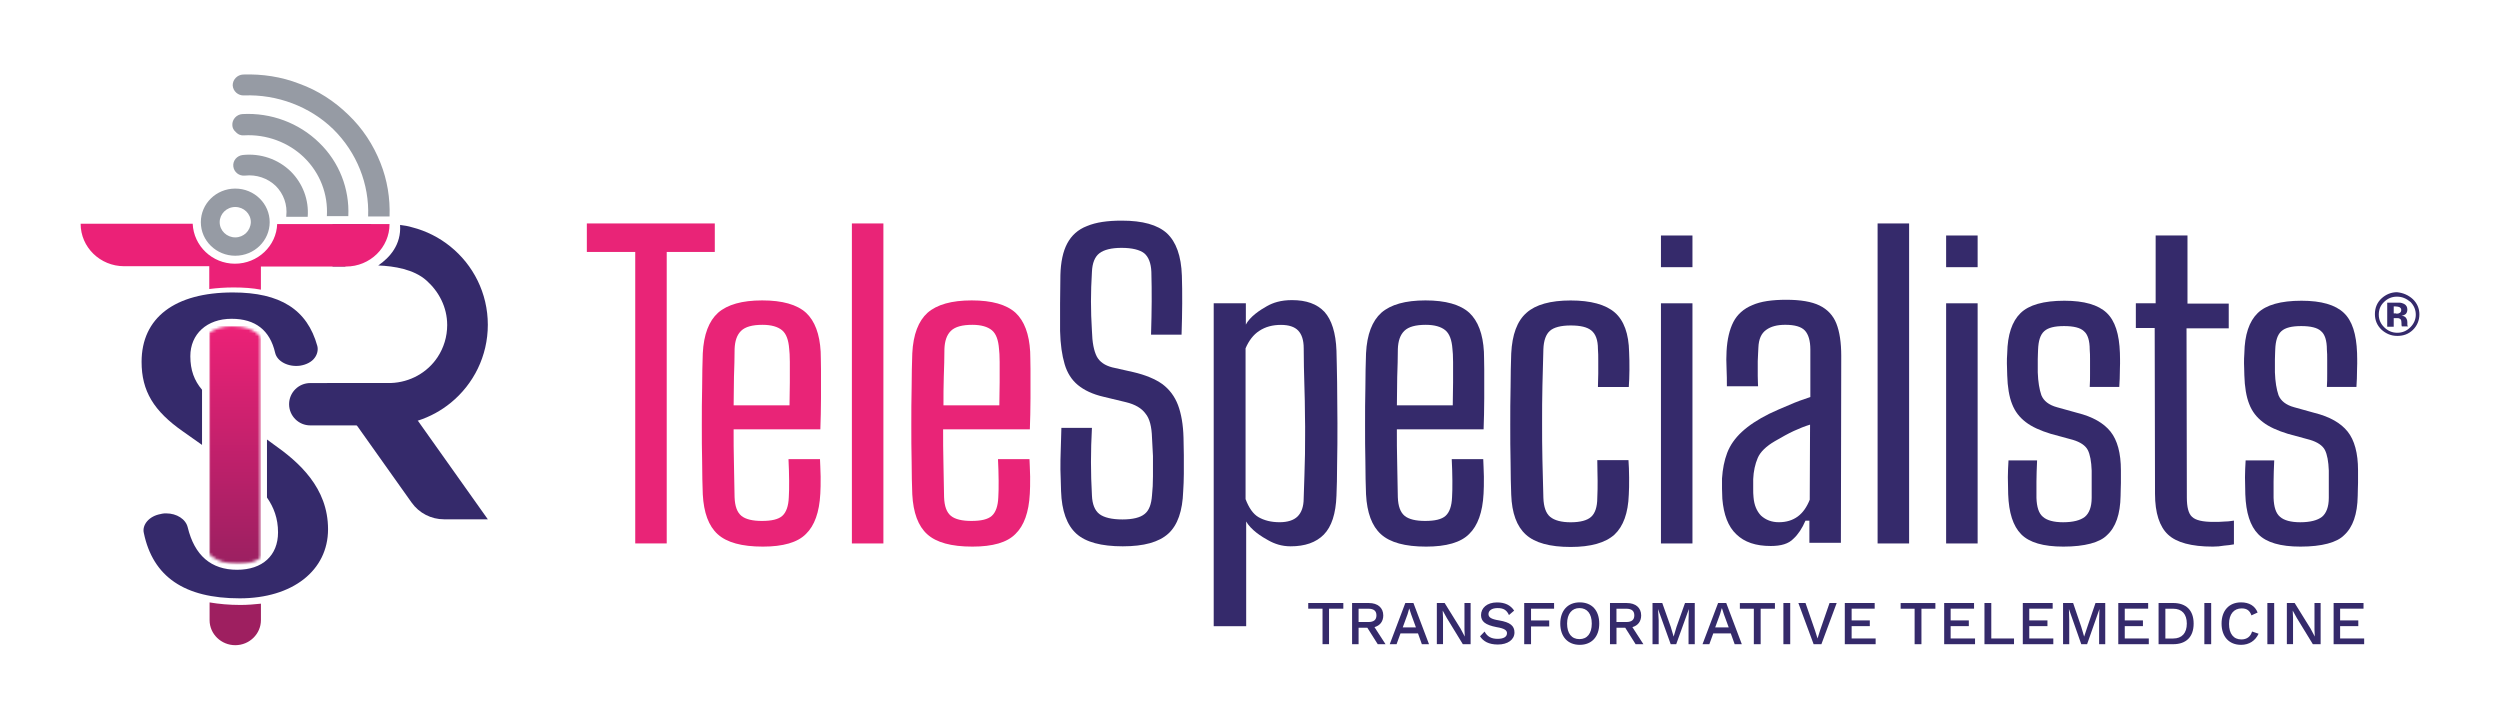
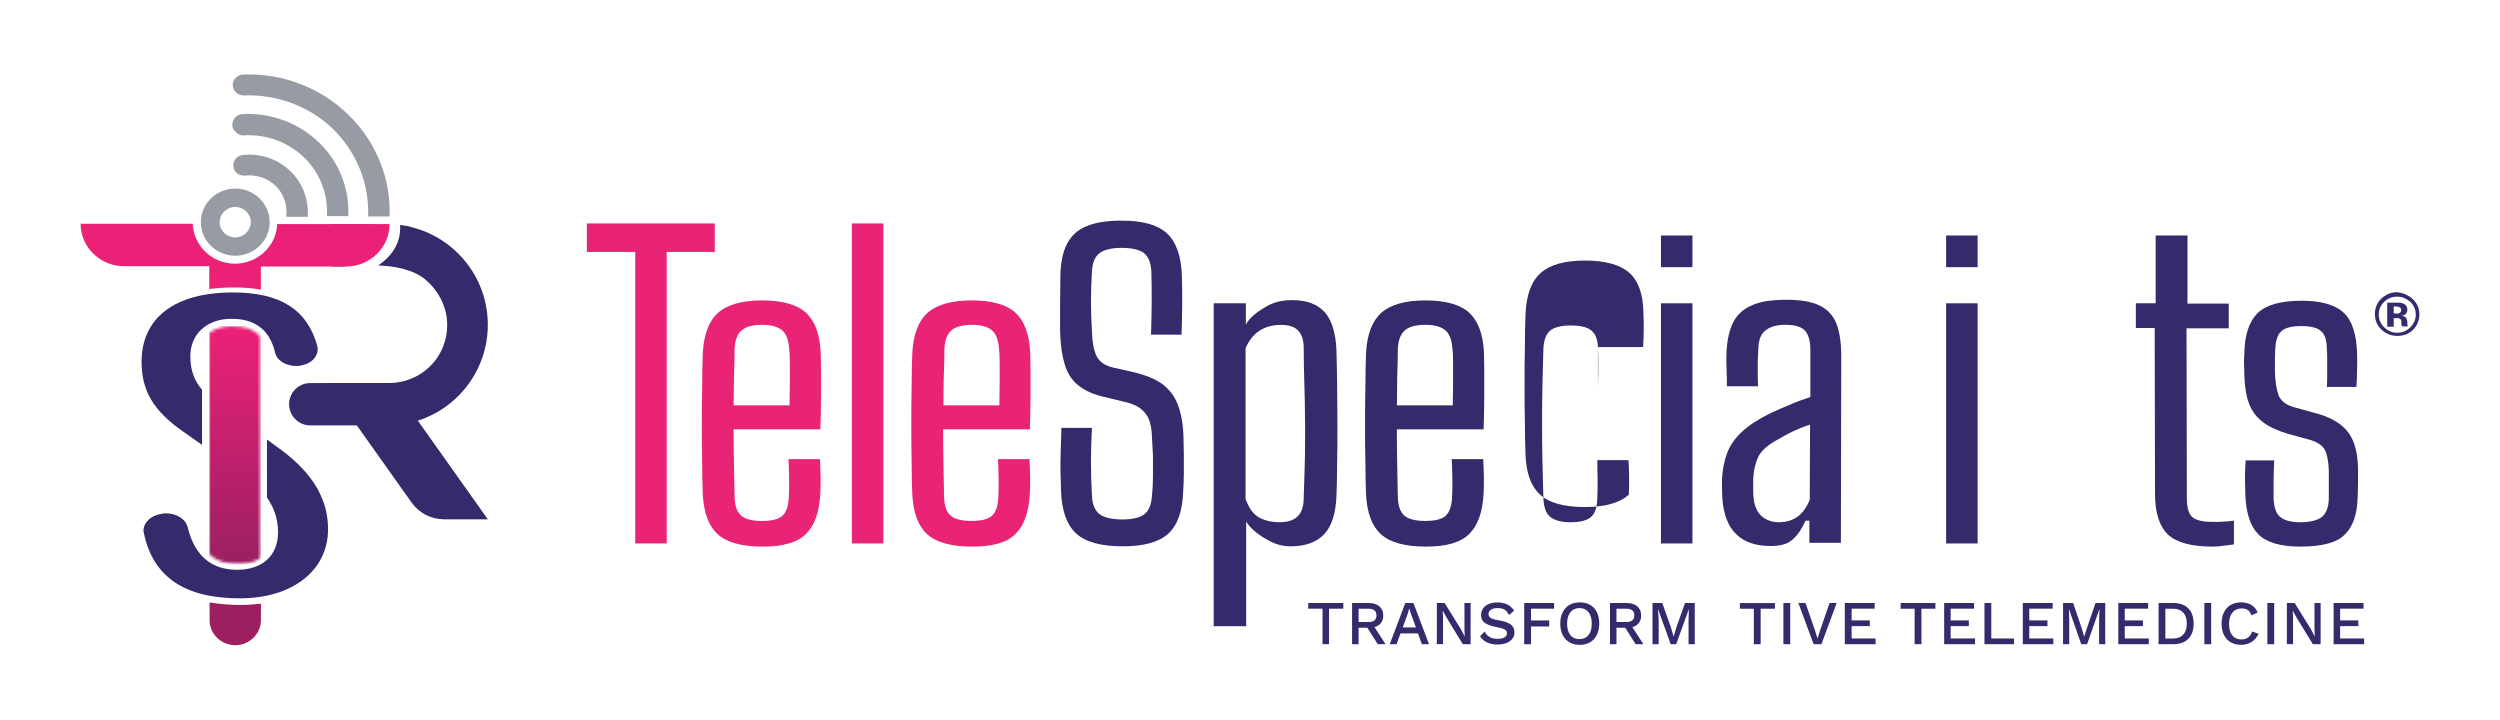
<svg xmlns="http://www.w3.org/2000/svg" version="1.1" id="Layer_1" x="0px" y="0px" viewBox="0 0 856.92 246.67" style="enable-background:new 0 0 856.92 246.67;" xml:space="preserve">
  <style type="text/css">
	.st0{fill:#352A6B;}
	.st1{fill:#969BA4;}
	.st2{fill:#9E1F60;}
	.st3{fill:#FFFFFF;filter:url(#Adobe_OpacityMaskFilter);}
	.st4{mask:url(#mask0_276_771_00000126302320282832539450000010274019459419806855_);}
	.st5{fill:url(#SVGID_1_);}
	.st6{fill:#EB2177;}
	.st7{fill:#E92477;}
</style>
  <g>
    <g>
      <path class="st0" d="M167.21,178h-15.03c-4.4,0-8.53-2.13-11.08-5.72L122.3,145.8l-4.49-6.33l-5.81-8.18h21.27    c0.26,0,0.51-0.01,0.77-0.02l5.37,7.56l3.8,5.35L167.21,178z" />
      <path class="st0" d="M118.43,91.33h-4.45v-14.5h13.38C123.49,79.91,115.66,86.95,118.43,91.33z" />
      <path class="st0" d="M167.21,111.32c0,10.76-4.92,20.36-12.64,26.69c-3.33,2.73-7.17,4.84-11.36,6.18    c-1.24,0.39-2.51,0.72-3.81,0.98c-1.32,0.26-2.67,0.44-4.04,0.55c-0.12,0.01-0.25,0.02-0.37,0.03c-0.25,0.02-1.24,0.06-1.49,0.06    h-27.15c-2,0-3.82-0.81-5.13-2.13c-1.31-1.31-2.13-3.12-2.13-5.13c0-4.01,3.25-7.25,7.25-7.25h26.92c0.26,0,0.51-0.01,0.77-0.02    c6.44-0.24,12.46-3.51,16.01-8.94c2.05-3.14,3.24-6.89,3.24-10.92c0-6.15-2.87-11.53-7.14-15.31c-4.28-3.8-10.97-4.9-16.5-5.12    c3.86-2.63,7.96-7.06,7.49-13.89c1.34,0.16,2.86,0.41,4.1,0.8c4.86,1.24,9.32,3.51,13.11,6.57    C162.19,90.78,167.21,100.47,167.21,111.32z" />
      <g>
        <path class="st0" d="M62.79,147.94l6.46,4.56v-18.9c-2.67-3.15-4.01-6.73-4.01-11.51c0-7.6,5.68-12.82,14.14-12.82     c8.13,0,13.14,3.91,14.92,11.62c0.67,3.04,4.57,5,8.57,4.45c2.12-0.33,4.01-1.3,5.01-2.72c0.89-1.19,1.22-2.72,0.89-4.02     c-3.45-12.49-12.69-18.36-28.95-18.36c-19.93,0-31.29,8.69-31.29,23.79C48.54,134.03,52.66,140.88,62.79,147.94z" />
        <path class="st0" d="M93.74,152.28l-2.23-1.63v19.88c2.34,3.37,3.79,7.17,3.79,11.95c0,7.93-5.34,12.82-14.03,12.82     c-8.91,0-14.59-4.89-16.93-14.55c-0.67-2.82-3.79-4.78-7.35-4.78c-0.45,0-1,0-1.45,0.11l-0.45,0.11     c-1.89,0.33-3.56,1.19-4.68,2.5c-1,1.19-1.45,2.61-1.11,4.02c3.12,14.99,13.92,22.38,32.85,22.38c18.15,0,30.29-9.56,30.29-23.68     C112.45,167.16,102.43,158.37,93.74,152.28z" />
      </g>
      <path class="st1" d="M83.65,46.39c7.68-0.43,15.25,2.39,20.6,7.6c5.46,5.32,8.24,12.6,7.79,20.09h7.35    c0.45-9.34-3.12-18.57-10.02-25.2c-6.9-6.73-16.48-10.32-26.28-9.78c-2,0.11-3.56,1.85-3.45,3.8c0,0.87,0.45,1.74,1.11,2.28    C81.64,46.17,82.65,46.5,83.65,46.39z" />
      <path class="st1" d="M83.65,32.71c11.36-0.43,22.6,3.8,30.62,11.62c8.02,7.93,12.36,18.79,11.91,29.87h7.35    c0.22-6.3-0.78-12.49-3.12-18.36c-2.45-6.19-6.12-11.84-11.02-16.51c-4.79-4.67-10.47-8.36-16.81-10.64    c-6.12-2.39-12.69-3.37-19.26-3.15c-2,0.11-3.56,1.74-3.56,3.69C79.86,31.29,81.64,32.81,83.65,32.71z" />
      <path class="st1" d="M98.12,74.09c0,0.11,0,0.11,0,0.22h7.35c0.45-5.76-1.67-11.41-5.79-15.53c-4.34-4.24-10.36-6.3-16.48-5.65    c-2,0.22-3.45,1.96-3.23,3.91c0.22,1.96,2,3.37,4.01,3.15c3.9-0.43,7.79,0.87,10.58,3.58C97.23,66.49,98.57,70.18,98.12,74.09z" />
      <path class="st2" d="M82.42,207.36c-3.9,0-7.35-0.33-10.58-0.87v6.08c0,4.78,4.01,8.58,8.8,8.58c4.9,0,8.8-3.91,8.8-8.58v-5.65    C87.21,207.15,84.87,207.36,82.42,207.36z" />
      <defs>
        <filter id="Adobe_OpacityMaskFilter" filterUnits="userSpaceOnUse" x="71.73" y="111.78" width="17.7" height="81.68">
          <feColorMatrix type="matrix" values="1 0 0 0 0  0 1 0 0 0  0 0 1 0 0  0 0 0 1 0" />
        </filter>
      </defs>
      <mask maskUnits="userSpaceOnUse" x="71.73" y="111.78" width="17.7" height="81.68" id="mask0_276_771_00000126302320282832539450000010274019459419806855_">
        <path class="st3" d="M71.73,114.06v75.92c2.45,2.28,5.68,3.37,9.8,3.37c3.34,0,5.9-0.76,7.91-2.17v-75.6     c-2.23-2.61-5.46-3.8-9.91-3.8C76.41,111.78,73.85,112.65,71.73,114.06z" />
      </mask>
      <g class="st4">
        <linearGradient id="SVGID_1_" gradientUnits="userSpaceOnUse" x1="80.586" y1="136.887" x2="80.586" y2="55.205" gradientTransform="matrix(1 0 0 -1 0 248.667)">
          <stop offset="0" style="stop-color:#EC2177" />
          <stop offset="1" style="stop-color:#9B2061" />
        </linearGradient>
        <path class="st5" d="M89.44,111.78h-17.7v81.68h17.7V111.78z" />
      </g>
      <path class="st6" d="M95.01,76.7c-0.22,7.6-6.68,13.69-14.48,13.69S66.39,84.3,66.05,76.7H27.64c0,8.04,6.68,14.55,14.92,14.55    h29.17v7.82c2.56-0.33,5.34-0.54,8.35-0.54c3.45,0,6.57,0.22,9.35,0.76v-7.93h29.17c8.24,0,14.92-6.52,14.92-14.55H95.01V76.7z" />
      <path class="st1" d="M80.64,64.64c-6.57,0-11.8,5.21-11.8,11.51c0,6.41,5.34,11.51,11.8,11.51c6.57,0,11.8-5.21,11.8-11.51    C92.44,69.85,87.21,64.64,80.64,64.64z M80.64,81.37c-2.89,0-5.34-2.28-5.34-5.21c0-2.82,2.34-5.21,5.34-5.21    c2.9,0,5.34,2.28,5.34,5.21C85.88,79.09,83.54,81.37,80.64,81.37z" />
    </g>
    <g>
      <path class="st0" d="M448.42,206.69v1.95h4.9v12.16h2.23v-12.16h4.9v-1.95H448.42z" />
      <path class="st0" d="M468.68,215.17h-3v5.65h-2.23v-14.12h5.79c3,0,4.9,1.63,4.9,4.24c0,2.06-1.11,3.48-3.01,4.02l3.79,5.86h-2.67    L468.68,215.17z M465.68,213.21h3.34c1.89,0,2.78-0.76,2.78-2.28c0-1.52-0.89-2.28-2.78-2.28h-3.34V213.21z" />
      <path class="st0" d="M486.05,217.12h-6.01l-1.34,3.69h-2.34l5.34-14.12h2.78l5.34,14.12h-2.45L486.05,217.12z M485.38,215.17    l-1.67-4.56l-0.67-2.06l-0.56,1.95l-1.67,4.56h4.56V215.17z" />
      <path class="st0" d="M504.08,220.81h-2.67l-5.45-8.91l-1.45-2.61l0.11,2.39v9.12h-2.12v-14.12h2.67l5.46,8.8l1.45,2.72l-0.11-2.39    v-9.12h2.11V220.81z" />
      <path class="st0" d="M519,209.3l-1.78,1.52c-0.78-1.74-1.89-2.39-3.9-2.39c-2,0-3.12,0.87-3.12,2.06c0,1.09,0.89,1.74,3.68,2.17    c3.78,0.65,5.23,1.85,5.23,4.13c0,2.5-2.34,4.13-5.68,4.13c-3.12,0-5.01-1.09-6.12-2.82l1.56-1.63c0.89,1.74,2.34,2.5,4.45,2.5    c2.01,0,3.23-0.65,3.23-1.95c0-0.98-0.89-1.63-3.56-2.06c-3.9-0.76-5.34-1.95-5.34-4.13c0-2.39,2-4.34,5.45-4.34    C515.88,206.48,517.78,207.45,519,209.3z" />
      <path class="st0" d="M524.79,208.65v4.02h6.23v2.06h-6.23v6.08h-2.34v-14.12h10.24v1.95H524.79z" />
      <path class="st0" d="M548.17,213.75c0,4.45-2.56,7.28-6.68,7.28c-4.12,0-6.68-2.82-6.68-7.28c0-4.45,2.56-7.28,6.68-7.28    C545.61,206.48,548.17,209.19,548.17,213.75z M537.15,213.75c0,3.37,1.56,5.32,4.23,5.32s4.23-1.95,4.23-5.32    c0-3.37-1.56-5.32-4.23-5.32C538.82,208.43,537.15,210.39,537.15,213.75z" />
      <path class="st0" d="M557.08,215.17h-3v5.65h-2.23v-14.12h5.79c3,0,4.9,1.63,4.9,4.24c0,2.06-1.11,3.48-3.01,4.02l3.78,5.86h-2.67    L557.08,215.17z M554.07,213.21h3.34c1.89,0,2.78-0.76,2.78-2.28c0-1.52-0.89-2.28-2.78-2.28h-3.34V213.21z" />
      <path class="st0" d="M580.9,220.81h-2.12v-8.25l0.11-3.8l-4.34,12.05h-1.89l-4.34-12.05l0.22,3.8v8.25h-2.11v-14.12h3.34l2.9,8.15    l1,3.37l1-3.37l2.9-8.15h3.34V220.81z" />
-       <path class="st0" d="M593.26,217.12h-6.01l-1.34,3.69h-2.34l5.34-14.12h2.79l5.34,14.12h-2.45L593.26,217.12z M592.59,215.17    l-1.67-4.56l-0.67-2.06h-0.11l-0.56,1.95l-1.67,4.56h4.68V215.17z" />
      <path class="st0" d="M608.4,208.65h-4.9v12.16h-2.34v-12.16h-4.79v-1.95h12.02V208.65z" />
      <path class="st0" d="M613.63,206.69h-2.34v14.12h2.34V206.69z" />
      <path class="st0" d="M624.32,220.81h-2.67l-5.23-14.12h2.45l3.23,9.34l0.89,2.82l0.89-2.82l3.23-9.34h2.45L624.32,220.81z" />
      <path class="st0" d="M642.91,218.86v1.95h-10.57v-14.12h10.24v1.95h-7.9v4.02h6.23v1.95h-6.23v4.24H642.91z" />
      <path class="st0" d="M663.4,208.65h-4.79v12.16h-2.34v-12.16h-4.79v-1.95h11.91V208.65z" />
      <path class="st0" d="M676.98,218.86v1.95h-10.58v-14.12h10.24v1.95h-8.02v4.02h6.23v1.95h-6.23v4.24H676.98z" />
      <path class="st0" d="M690.34,218.86v1.95h-10.13v-14.12h2.34v12.16H690.34z" />
      <path class="st0" d="M703.81,218.86v1.95h-10.46v-14.12h10.24v1.95h-8.02v4.02h6.23v1.95h-6.23v4.24H703.81z" />
      <path class="st0" d="M721.62,220.81h-2.11v-8.25l0.11-3.8l-4.23,12.05h-2l-4.23-12.05l0.11,3.8v8.25h-2.12v-14.12h3.45l2.78,8.15    l1,3.37l1.11-3.37l2.78-8.15h3.34V220.81z" />
      <path class="st0" d="M736.54,218.86v1.95h-10.46v-14.12h10.24v1.95h-8.02v4.02h6.23v1.95h-6.23v4.24H736.54z" />
      <path class="st0" d="M751.91,213.75c0,4.56-2.56,7.06-7.01,7.06h-5.01v-14.12h5.01C749.35,206.69,751.91,209.19,751.91,213.75z     M749.57,213.75c0-3.26-1.67-5.1-4.68-5.1h-2.67v10.21h2.67C747.9,218.86,749.57,217.01,749.57,213.75z" />
      <path class="st0" d="M757.92,206.69h-2.34v14.12h2.34V206.69z" />
      <path class="st0" d="M768.16,221.03c-4.12,0-6.68-2.82-6.68-7.28c0-4.45,2.56-7.28,6.68-7.28c2.78,0,4.79,1.19,5.68,3.48    l-2.12,0.98c-0.56-1.63-1.56-2.39-3.34-2.39c-2.67,0-4.34,1.95-4.34,5.32c0,3.37,1.56,5.32,4.23,5.32c1.78,0,3.12-0.87,3.67-2.72    l2.23,0.76C773.06,219.62,770.95,221.03,768.16,221.03z" />
      <path class="st0" d="M779.52,206.69h-2.34v14.12h2.34V206.69z" />
      <path class="st0" d="M795.44,220.81h-2.67l-5.45-8.91l-1.45-2.61l0.11,2.39v9.12h-2.12v-14.12h2.67l5.46,8.8l1.45,2.72l-0.11-2.39    v-9.12h2.11V220.81z" />
      <path class="st0" d="M810.36,218.86v1.95h-10.47v-14.12h10.25v1.95h-8.02v4.02h6.23v1.95h-6.23v4.24H810.36z" />
      <path class="st7" d="M217.74,186.28V86.36h-16.59v-9.77h43.86v9.77h-16.48v99.91H217.74z" />
      <path class="st7" d="M261.49,187.36c-7.24,0-12.36-1.41-15.48-4.24c-3.12-2.82-4.79-7.38-5.12-13.68    c-0.11-3.26-0.22-6.95-0.22-11.08c-0.11-4.13-0.11-8.36-0.11-12.71c0-4.34,0-8.69,0.11-12.92c0-4.24,0.11-8.14,0.22-11.62    c0.33-6.52,2.12-11.08,5.23-13.9c3.23-2.82,8.24-4.24,15.14-4.24c6.9,0,11.91,1.41,15.03,4.24c3.01,2.82,4.68,7.28,5.01,13.36    c0,1.09,0.11,3.04,0.11,5.97c0,2.93,0,6.3,0,9.99c0,3.69-0.11,7.28-0.22,10.64h-29.73c0,3.8,0,7.6,0.11,11.51    c0.11,3.91,0.11,7.82,0.22,11.73c0.11,3.15,0.89,5.21,2.34,6.41c1.45,1.19,3.9,1.74,7.01,1.74c3.34,0,5.68-0.54,7.01-1.74    c1.34-1.19,2.12-3.37,2.23-6.41c0.11-1.41,0.11-3.26,0.11-5.65c0-2.39-0.11-4.78-0.22-7.38h10.8c0.11,1.52,0.11,3.48,0.22,5.97    c0,2.5,0,4.45-0.11,5.86c-0.33,6.41-2,10.97-4.9,13.79C273.4,185.95,268.39,187.36,261.49,187.36z M251.47,138.93h19.15    c0-2.61,0.11-5.1,0.11-7.82c0-2.61,0-5,0-7.06c0-2.06-0.11-3.58-0.22-4.45c-0.22-3.04-1-5.21-2.45-6.41    c-1.45-1.19-3.67-1.85-6.68-1.85c-3.45,0-5.9,0.65-7.35,2.06c-1.45,1.41-2.12,3.48-2.23,6.19c0,3.15-0.11,6.3-0.22,9.56    C251.58,132.41,251.47,135.67,251.47,138.93z" />
      <path class="st7" d="M302.8,76.59H292v109.69h10.8V76.59z" />
      <path class="st7" d="M333.3,187.36c-7.24,0-12.36-1.41-15.48-4.24c-3.12-2.82-4.79-7.38-5.12-13.68    c-0.11-3.26-0.22-6.95-0.22-11.08c-0.11-4.13-0.11-8.36-0.11-12.71c0-4.34,0-8.69,0.11-12.92c0-4.24,0.11-8.14,0.22-11.62    c0.33-6.52,2.12-11.08,5.23-13.9c3.23-2.82,8.24-4.24,15.14-4.24c6.9,0,11.91,1.41,15.03,4.24c3.01,2.82,4.68,7.28,5.01,13.36    c0,1.09,0.11,3.04,0.11,5.97c0,2.93,0,6.3,0,9.99c0,3.69-0.11,7.28-0.22,10.64h-29.73c0,3.8,0,7.6,0.11,11.51    c0.11,3.91,0.11,7.82,0.22,11.73c0.11,3.15,0.89,5.21,2.34,6.41c1.45,1.19,3.9,1.74,7.01,1.74c3.34,0,5.68-0.54,7.01-1.74    c1.34-1.19,2.12-3.37,2.23-6.41c0.11-1.41,0.11-3.26,0.11-5.65c0-2.39-0.11-4.78-0.22-7.38h10.8c0.11,1.52,0.11,3.48,0.22,5.97    c0,2.5,0,4.45-0.11,5.86c-0.33,6.41-2,10.97-4.9,13.79C345.21,185.95,340.31,187.36,333.3,187.36z M323.39,138.93h19.15    c0-2.61,0.11-5.1,0.11-7.82c0-2.61,0-5,0-7.06c0-2.06-0.11-3.58-0.22-4.45c-0.22-3.04-1-5.21-2.45-6.41    c-1.45-1.19-3.67-1.85-6.68-1.85c-3.45,0-5.9,0.65-7.35,2.06c-1.45,1.41-2.12,3.48-2.23,6.19c0,3.15-0.11,6.3-0.22,9.56    C323.39,132.41,323.39,135.67,323.39,138.93z" />
      <path class="st0" d="M384.85,187.26c-7.35,0-12.69-1.41-15.92-4.34c-3.23-2.93-5.01-7.82-5.23-14.55    c-0.11-2.61-0.11-5.1-0.22-7.38c0-2.28,0-4.56,0.11-6.84c0.11-2.28,0.11-4.78,0.22-7.49h10.47c-0.22,4.02-0.33,7.93-0.33,11.73    c0,3.69,0.11,7.49,0.33,11.4c0.11,3.04,1,5.21,2.56,6.41c1.56,1.19,4.23,1.85,7.9,1.85c3.56,0,6.12-0.65,7.57-1.85    c1.56-1.19,2.34-3.37,2.56-6.41c0.22-2.06,0.33-4.13,0.33-6.52c0-2.28,0-4.67,0-6.95c-0.11-2.28-0.22-4.45-0.33-6.3    c-0.11-3.69-0.78-6.52-2.23-8.25c-1.34-1.85-3.56-3.15-6.68-3.91l-7.68-1.85c-3.79-0.87-6.68-2.28-8.8-4.02    c-2.12-1.74-3.67-4.13-4.56-7.17c-0.89-3.04-1.45-6.73-1.56-11.4c0-2.93,0-5.97,0-9.23c0-3.26,0.11-6.52,0.11-9.88    c0.11-4.45,0.89-8.15,2.34-10.86c1.45-2.72,3.67-4.78,6.79-5.97c3.12-1.3,7.01-1.85,11.91-1.85c7.12,0,12.25,1.41,15.48,4.34    c3.12,2.93,4.9,7.71,5.12,14.55c0.11,2.93,0.11,5.97,0.11,9.45c0,3.37-0.11,6.95-0.22,10.75h-10.46c0.11-4.24,0.22-8.04,0.22-11.4    s0-6.73-0.11-10.1c-0.11-3.04-1-5.21-2.45-6.41c-1.56-1.19-4.12-1.85-7.79-1.85c-3.45,0-6.01,0.65-7.57,1.85    c-1.56,1.19-2.45,3.37-2.56,6.41c-0.22,3.48-0.33,6.95-0.33,10.1c0,3.26,0.11,6.62,0.33,10.1c0.11,4.02,0.67,6.84,1.67,8.8    c1,1.85,2.78,3.04,5.23,3.69l7.24,1.63c4.23,0.98,7.57,2.39,10.02,4.13c2.45,1.85,4.23,4.24,5.34,7.17    c1.11,2.93,1.78,6.73,1.89,11.19c0,1.85,0.11,3.91,0.11,5.97c0,2.17,0,4.24,0,6.41c0,2.17-0.11,4.13-0.22,5.97    c-0.22,6.73-1.89,11.62-5.12,14.55C397.21,185.84,392.08,187.26,384.85,187.26z" />
      <path class="st0" d="M416.02,214.73V103.96h11.02v7.49h-0.11c1.45-2.93,5.01-5.21,7.35-6.52c2.11-1.19,4.78-2.06,8.57-2.06    c4.9,0,8.57,1.3,11.13,4.02c2.45,2.72,3.9,7.17,4.12,13.36c0.11,2.72,0.11,6.3,0.22,10.75c0,4.45,0.11,9.01,0.11,14.01    c0,4.89,0,9.56-0.11,14.01c0,4.45-0.11,8.04-0.22,10.86c-0.22,6.19-1.67,10.64-4.34,13.36c-2.67,2.71-6.46,4.02-11.36,4.02    c-3.12,0-5.57-0.87-7.68-2.06c-2.23-1.19-6.01-3.58-7.68-6.62h0.11v36.06h-11.13V214.73z M438.62,179c2.67,0,4.79-0.65,6.12-1.95    c1.34-1.3,2.12-3.37,2.12-6.19c0.22-5.65,0.33-10.75,0.45-15.2c0-4.45,0.11-8.58,0-12.49c0-3.91-0.11-7.71-0.22-11.51    c-0.11-3.8-0.22-7.93-0.22-12.27c0-2.82-0.67-4.78-1.89-6.08c-1.23-1.3-3.23-1.95-5.9-1.95c-2.89,0-5.34,0.65-7.46,2.06    c-2.01,1.3-3.57,3.37-4.68,5.97v51.69c1.11,2.93,2.56,5.1,4.45,6.19C433.28,178.35,435.62,179,438.62,179z" />
      <path class="st0" d="M488.83,187.36c-7.24,0-12.36-1.41-15.48-4.24c-3.12-2.82-4.79-7.38-5.12-13.68    c-0.11-3.26-0.22-6.95-0.22-11.08c-0.11-4.13-0.11-8.36-0.11-12.71c0-4.34,0-8.69,0.11-12.92c0-4.24,0.11-8.14,0.22-11.62    c0.33-6.52,2.12-11.08,5.23-13.9c3.23-2.82,8.24-4.24,15.14-4.24c6.9,0,11.91,1.41,15.03,4.24c3.01,2.82,4.68,7.28,5.01,13.36    c0,1.09,0.11,3.04,0.11,5.97c0,2.93,0,6.3,0,9.99c0,3.69-0.11,7.28-0.22,10.64h-29.73c0,3.8,0,7.6,0.11,11.51    c0.11,3.91,0.11,7.82,0.22,11.73c0.11,3.15,0.89,5.21,2.34,6.41c1.45,1.19,3.9,1.74,7.01,1.74c3.34,0,5.68-0.54,7.01-1.74    c1.34-1.19,2.12-3.37,2.23-6.41c0.11-1.41,0.11-3.26,0.11-5.65c0-2.39-0.11-4.78-0.22-7.38h10.8c0.11,1.52,0.11,3.48,0.22,5.97    c0,2.5,0,4.45-0.11,5.86c-0.33,6.41-2.01,10.97-4.9,13.79C500.74,185.95,495.73,187.36,488.83,187.36z M478.81,138.93h19.15    c0-2.61,0.11-5.1,0.11-7.82c0-2.61,0-5,0-7.06c0-2.06-0.11-3.58-0.22-4.45c-0.22-3.04-1-5.21-2.45-6.41    c-1.45-1.19-3.67-1.85-6.68-1.85c-3.45,0-5.9,0.65-7.35,2.06c-1.45,1.41-2.12,3.48-2.23,6.19c0,3.15-0.11,6.3-0.22,9.56    C478.92,132.41,478.81,135.67,478.81,138.93z" />
-       <path class="st0" d="M547.72,132.63c0-1.52,0.11-3.04,0.11-4.56v-4.45c0-1.41,0-2.82-0.11-4.02c0-3.04-0.78-5.1-2.23-6.3    s-3.78-1.74-7.12-1.74s-5.79,0.65-7.12,1.85c-1.34,1.19-2.12,3.26-2.23,6.3c-0.11,4.24-0.22,8.47-0.33,12.6    c-0.11,4.24-0.11,8.36-0.11,12.6c0,4.24,0,8.47,0.11,12.71c0.11,4.24,0.22,8.58,0.33,13.03c0.11,3.15,0.89,5.32,2.34,6.52    c1.45,1.19,3.79,1.85,7.01,1.85c3.34,0,5.68-0.65,7.01-1.85c1.34-1.19,2.12-3.37,2.12-6.52c0.11-1.95,0.11-3.91,0.11-5.86    c0-1.95-0.11-4.34-0.11-7.06h10.69c0.11,1.63,0.22,3.69,0.22,5.97c0,2.39,0,4.34-0.11,5.86c-0.22,6.3-1.89,10.86-4.9,13.68    c-3.12,2.82-8.13,4.24-15.03,4.24c-7.12,0-12.25-1.41-15.36-4.24c-3.12-2.82-4.79-7.38-5.01-13.68    c-0.11-3.26-0.22-6.95-0.22-11.08c-0.11-4.13-0.11-8.36-0.11-12.81c0-4.45,0-8.69,0.11-12.92c0-4.24,0.11-8.14,0.22-11.62    c0.33-6.41,2-11.08,5.23-13.9c3.12-2.82,8.24-4.24,15.14-4.24s12.02,1.41,15.14,4.13c3.12,2.72,4.79,7.28,4.9,13.58    c0.11,1.85,0.11,3.91,0.11,6.08s-0.11,4.13-0.22,5.86H547.72z" />
+       <path class="st0" d="M547.72,132.63c0-1.52,0.11-3.04,0.11-4.56v-4.45c0-1.41,0-2.82-0.11-4.02c0-3.04-0.78-5.1-2.23-6.3    s-3.78-1.74-7.12-1.74s-5.79,0.65-7.12,1.85c-1.34,1.19-2.12,3.26-2.23,6.3c-0.11,4.24-0.22,8.47-0.33,12.6    c-0.11,4.24-0.11,8.36-0.11,12.6c0,4.24,0,8.47,0.11,12.71c0.11,4.24,0.22,8.58,0.33,13.03c0.11,3.15,0.89,5.32,2.34,6.52    c1.45,1.19,3.79,1.85,7.01,1.85c3.34,0,5.68-0.65,7.01-1.85c1.34-1.19,2.12-3.37,2.12-6.52c0.11-1.95,0.11-3.91,0.11-5.86    c0-1.95-0.11-4.34-0.11-7.06h10.69c0.11,1.63,0.22,3.69,0.22,5.97c0,2.39,0,4.34-0.11,5.86c-3.12,2.82-8.13,4.24-15.03,4.24c-7.12,0-12.25-1.41-15.36-4.24c-3.12-2.82-4.79-7.38-5.01-13.68    c-0.11-3.26-0.22-6.95-0.22-11.08c-0.11-4.13-0.11-8.36-0.11-12.81c0-4.45,0-8.69,0.11-12.92c0-4.24,0.11-8.14,0.22-11.62    c0.33-6.41,2-11.08,5.23-13.9c3.12-2.82,8.24-4.24,15.14-4.24s12.02,1.41,15.14,4.13c3.12,2.72,4.79,7.28,4.9,13.58    c0.11,1.85,0.11,3.91,0.11,6.08s-0.11,4.13-0.22,5.86H547.72z" />
      <path class="st0" d="M569.32,80.72h10.8v10.86h-10.8V80.72z M569.32,103.96h10.8v82.32h-10.8V103.96z" />
      <path class="st0" d="M606.95,187.15c-5.12,0-9.02-1.3-11.8-4.02c-2.79-2.61-4.34-6.73-4.79-12.16c0-1.19-0.11-2.28-0.11-3.48    c0-1.09,0-2.28,0-3.48c0.22-3.26,0.78-6.19,1.78-8.8c1-2.61,2.67-5,5.01-7.17c2.34-2.17,5.45-4.24,9.35-6.19    c2.12-0.98,4.45-2.06,6.9-3.04c2.45-1.09,4.9-1.95,7.24-2.72v-16.29c0-3.04-0.67-5.21-1.89-6.52c-1.23-1.3-3.45-1.95-6.68-1.95    c-2.79,0-4.9,0.54-6.57,1.74c-1.67,1.19-2.56,3.15-2.67,6.08c-0.11,1.41-0.11,2.93-0.22,4.67c0,1.74,0,3.48,0,5    c0,1.63,0.11,2.82,0.11,3.58h-10.69c0-1.95,0-3.91-0.11-6.08c-0.11-2.06-0.11-4.13,0-5.97c0.22-4.02,1-7.38,2.34-9.99    c1.34-2.61,3.56-4.56,6.46-5.76c2.89-1.3,6.79-1.85,11.69-1.85c4.9,0,8.68,0.65,11.36,1.95c2.67,1.3,4.68,3.37,5.79,6.19    c1.11,2.82,1.67,6.52,1.67,11.08L631,186.06h-10.8v-7.6h-1.34c-1.11,2.61-2.56,4.78-4.12,6.19    C613.08,186.39,610.52,187.15,606.95,187.15z M609.74,179c2.56,0,4.67-0.65,6.46-1.95c1.78-1.3,3.12-3.26,4.12-5.76l0.11-25.74    c-1.78,0.54-3.68,1.3-5.57,2.17c-1.89,0.87-4.01,2.06-6.46,3.48c-3.01,1.74-5.01,3.69-5.9,5.76c-0.89,2.06-1.45,4.56-1.56,7.28    c0,1.3,0,2.39,0,3.37c0,0.98,0,1.85,0.11,2.82c0.22,2.72,1.11,4.78,2.56,6.3C605.28,178.24,607.29,179,609.74,179z" />
-       <path class="st0" d="M654.38,76.59h-10.8v109.69h10.8V76.59z" />
      <path class="st0" d="M667.07,80.72h10.8v10.86h-10.8V80.72z M667.07,103.96h10.8v82.32h-10.8V103.96z" />
-       <path class="st0" d="M707.26,187.36c-6.9,0-11.69-1.41-14.47-4.24c-2.78-2.82-4.23-7.38-4.45-13.68c0-2.06-0.11-4.02-0.11-5.86    c0-1.85,0.11-3.8,0.22-5.76h9.8c-0.11,2.72-0.22,5.1-0.22,7.28c0,2.17,0,4.02,0,5.54c0.11,3.15,0.78,5.32,2.23,6.52    c1.34,1.19,3.67,1.85,6.9,1.85c3.45,0,5.9-0.65,7.46-1.85c1.45-1.19,2.34-3.37,2.34-6.52c0-1.3,0-2.5,0-3.48c0-0.98,0-1.85,0-2.82    c0-0.87,0-1.95,0-3.04c-0.11-3.15-0.56-5.54-1.34-7.06c-0.78-1.52-2.56-2.72-5.12-3.48l-7.57-2.06c-3.56-1.09-6.46-2.39-8.57-4.02    c-2.12-1.63-3.67-3.58-4.68-6.19c-1-2.5-1.56-5.86-1.67-9.88c0-1.63-0.11-2.93-0.11-4.02c0-1.09,0-2.28,0.11-3.48    c0.11-6.41,1.67-10.97,4.57-13.79c2.89-2.82,7.9-4.24,15.03-4.24c6.79,0,11.58,1.41,14.47,4.13c2.89,2.72,4.34,7.28,4.56,13.79    c0,0.98,0.11,2.82,0,5.32c0,2.5-0.11,4.67-0.22,6.3h-10.13c0.11-1.41,0.11-3.04,0.11-4.56v-4.56c0-1.41,0-2.72-0.11-3.69    c0-3.04-0.67-5.21-2-6.3c-1.23-1.19-3.56-1.74-6.79-1.74c-3.23,0-5.46,0.54-6.79,1.74c-1.34,1.19-2,3.26-2.12,6.3    c0,0.87-0.11,1.95-0.11,3.37c0,1.41,0,2.82,0,4.45c0.11,3.26,0.56,5.86,1.23,7.82c0.78,1.95,2.56,3.37,5.34,4.13l7.01,1.95    c5.23,1.3,9.02,3.48,11.36,6.41c2.34,2.93,3.56,7.38,3.56,13.25c0,1.63,0,3.04,0,4.34c0,1.19-0.11,2.72-0.11,4.45    c-0.11,6.3-1.67,10.75-4.67,13.47C719.73,185.95,714.61,187.36,707.26,187.36z" />
      <path class="st0" d="M758.48,187.36c-7.35,0-12.47-1.41-15.36-4.13c-2.89-2.71-4.45-7.38-4.45-14.01l-0.11-56.8h-6.46v-8.47h6.79    V80.72h10.91v23.35h14.14v8.47h-14.47l0.11,57.99c0,3.26,0.56,5.54,1.78,6.62c1.23,1.19,3.67,1.74,7.35,1.74    c1.34,0,2.56,0,3.56-0.11c1,0,2.12-0.11,3.45-0.33v8.14c-1.11,0.22-2.23,0.33-3.34,0.43    C761.04,187.26,759.81,187.36,758.48,187.36z" />
      <path class="st0" d="M788.54,187.36c-6.9,0-11.69-1.41-14.47-4.24c-2.78-2.82-4.23-7.38-4.45-13.68c0-2.06-0.11-4.02-0.11-5.86    c0-1.85,0.11-3.8,0.22-5.76h9.8c-0.11,2.72-0.22,5.1-0.22,7.28c0,2.17,0,4.02,0,5.54c0.11,3.15,0.78,5.32,2.23,6.52    c1.34,1.19,3.67,1.85,6.9,1.85c3.45,0,5.9-0.65,7.46-1.85c1.45-1.19,2.34-3.37,2.34-6.52c0-1.3,0-2.5,0-3.48c0-0.98,0-1.85,0-2.82    c0-0.87,0-1.95,0-3.04c-0.11-3.15-0.56-5.54-1.34-7.06c-0.78-1.52-2.56-2.72-5.12-3.48l-7.57-2.06c-3.56-1.09-6.46-2.39-8.57-4.02    c-2.12-1.63-3.68-3.58-4.68-6.19c-1-2.5-1.56-5.86-1.67-9.88c0-1.63-0.11-2.93-0.11-4.02c0-1.09,0-2.28,0.11-3.48    c0.11-6.41,1.67-10.97,4.57-13.79c2.89-2.82,7.9-4.24,15.03-4.24c6.79,0,11.58,1.41,14.47,4.13c2.9,2.72,4.34,7.28,4.57,13.79    c0,0.98,0.11,2.82,0,5.32c0,2.5-0.11,4.67-0.22,6.3h-10.13c0.11-1.41,0.11-3.04,0.11-4.56v-4.56c0-1.41,0-2.72-0.11-3.69    c0-3.04-0.67-5.21-2-6.3c-1.23-1.19-3.56-1.74-6.79-1.74c-3.23,0-5.45,0.54-6.79,1.74c-1.34,1.19-2.01,3.26-2.12,6.3    c0,0.87-0.11,1.95-0.11,3.37c0,1.41,0,2.82,0,4.45c0.11,3.26,0.56,5.86,1.23,7.82c0.78,1.95,2.56,3.37,5.34,4.13l7.01,1.95    c5.23,1.3,9.02,3.48,11.35,6.41c2.34,2.93,3.56,7.38,3.56,13.25c0,1.63,0,3.04,0,4.34c0,1.19-0.11,2.72-0.11,4.45    c-0.11,6.3-1.67,10.75-4.67,13.47C801.01,185.95,795.88,187.36,788.54,187.36z" />
      <path class="st0" d="M827.06,102.55c1.45,1.41,2.23,3.15,2.23,5.21c0,2.06-0.78,3.91-2.23,5.32c-1.45,1.41-3.23,2.06-5.34,2.06    s-3.9-0.76-5.45-2.17c-1.45-1.41-2.23-3.15-2.23-5.32c0-2.17,0.78-4.02,2.34-5.43c1.45-1.3,3.23-2.06,5.23-2.06    C823.72,100.37,825.5,101.13,827.06,102.55z M821.6,101.68c-1.78,0-3.23,0.65-4.45,1.85c-1.23,1.19-1.78,2.61-1.78,4.34    c0,1.74,0.67,3.15,1.89,4.34c1.23,1.19,2.67,1.85,4.45,1.85c1.78,0,3.23-0.65,4.45-1.85c1.23-1.19,1.89-2.71,1.89-4.34    c0-1.63-0.56-3.04-1.78-4.34C824.83,102.33,823.38,101.68,821.6,101.68z M820.49,109.06v2.93h-2.23v-8.25c0.56,0,1.34,0,2.34,0    c1,0,1.67,0,1.78,0c0.67,0,1.23,0.22,1.67,0.43c0.78,0.43,1.11,1.09,1.11,1.95c0,0.65-0.22,1.19-0.56,1.52    c-0.45,0.33-0.89,0.54-1.45,0.54c0.56,0.11,0.89,0.22,1.23,0.43c0.45,0.43,0.78,0.98,0.78,1.85v0.76c0,0.11,0,0.11,0,0.22    s0,0.11,0.11,0.22l0.11,0.22h-2.12c-0.11-0.22-0.11-0.65-0.11-1.09c0-0.54-0.11-0.87-0.11-0.98c-0.11-0.33-0.33-0.54-0.67-0.65    c-0.11-0.11-0.45-0.11-0.78-0.11h-0.45H820.49z M821.38,107.54c0.56,0,0.89-0.11,1.23-0.33c0.33-0.22,0.45-0.54,0.45-0.98    c0-0.43-0.22-0.76-0.67-0.98c-0.33-0.11-0.78-0.22-1.34-0.22h-0.56v2.39h0.89V107.54z" />
    </g>
  </g>
</svg>